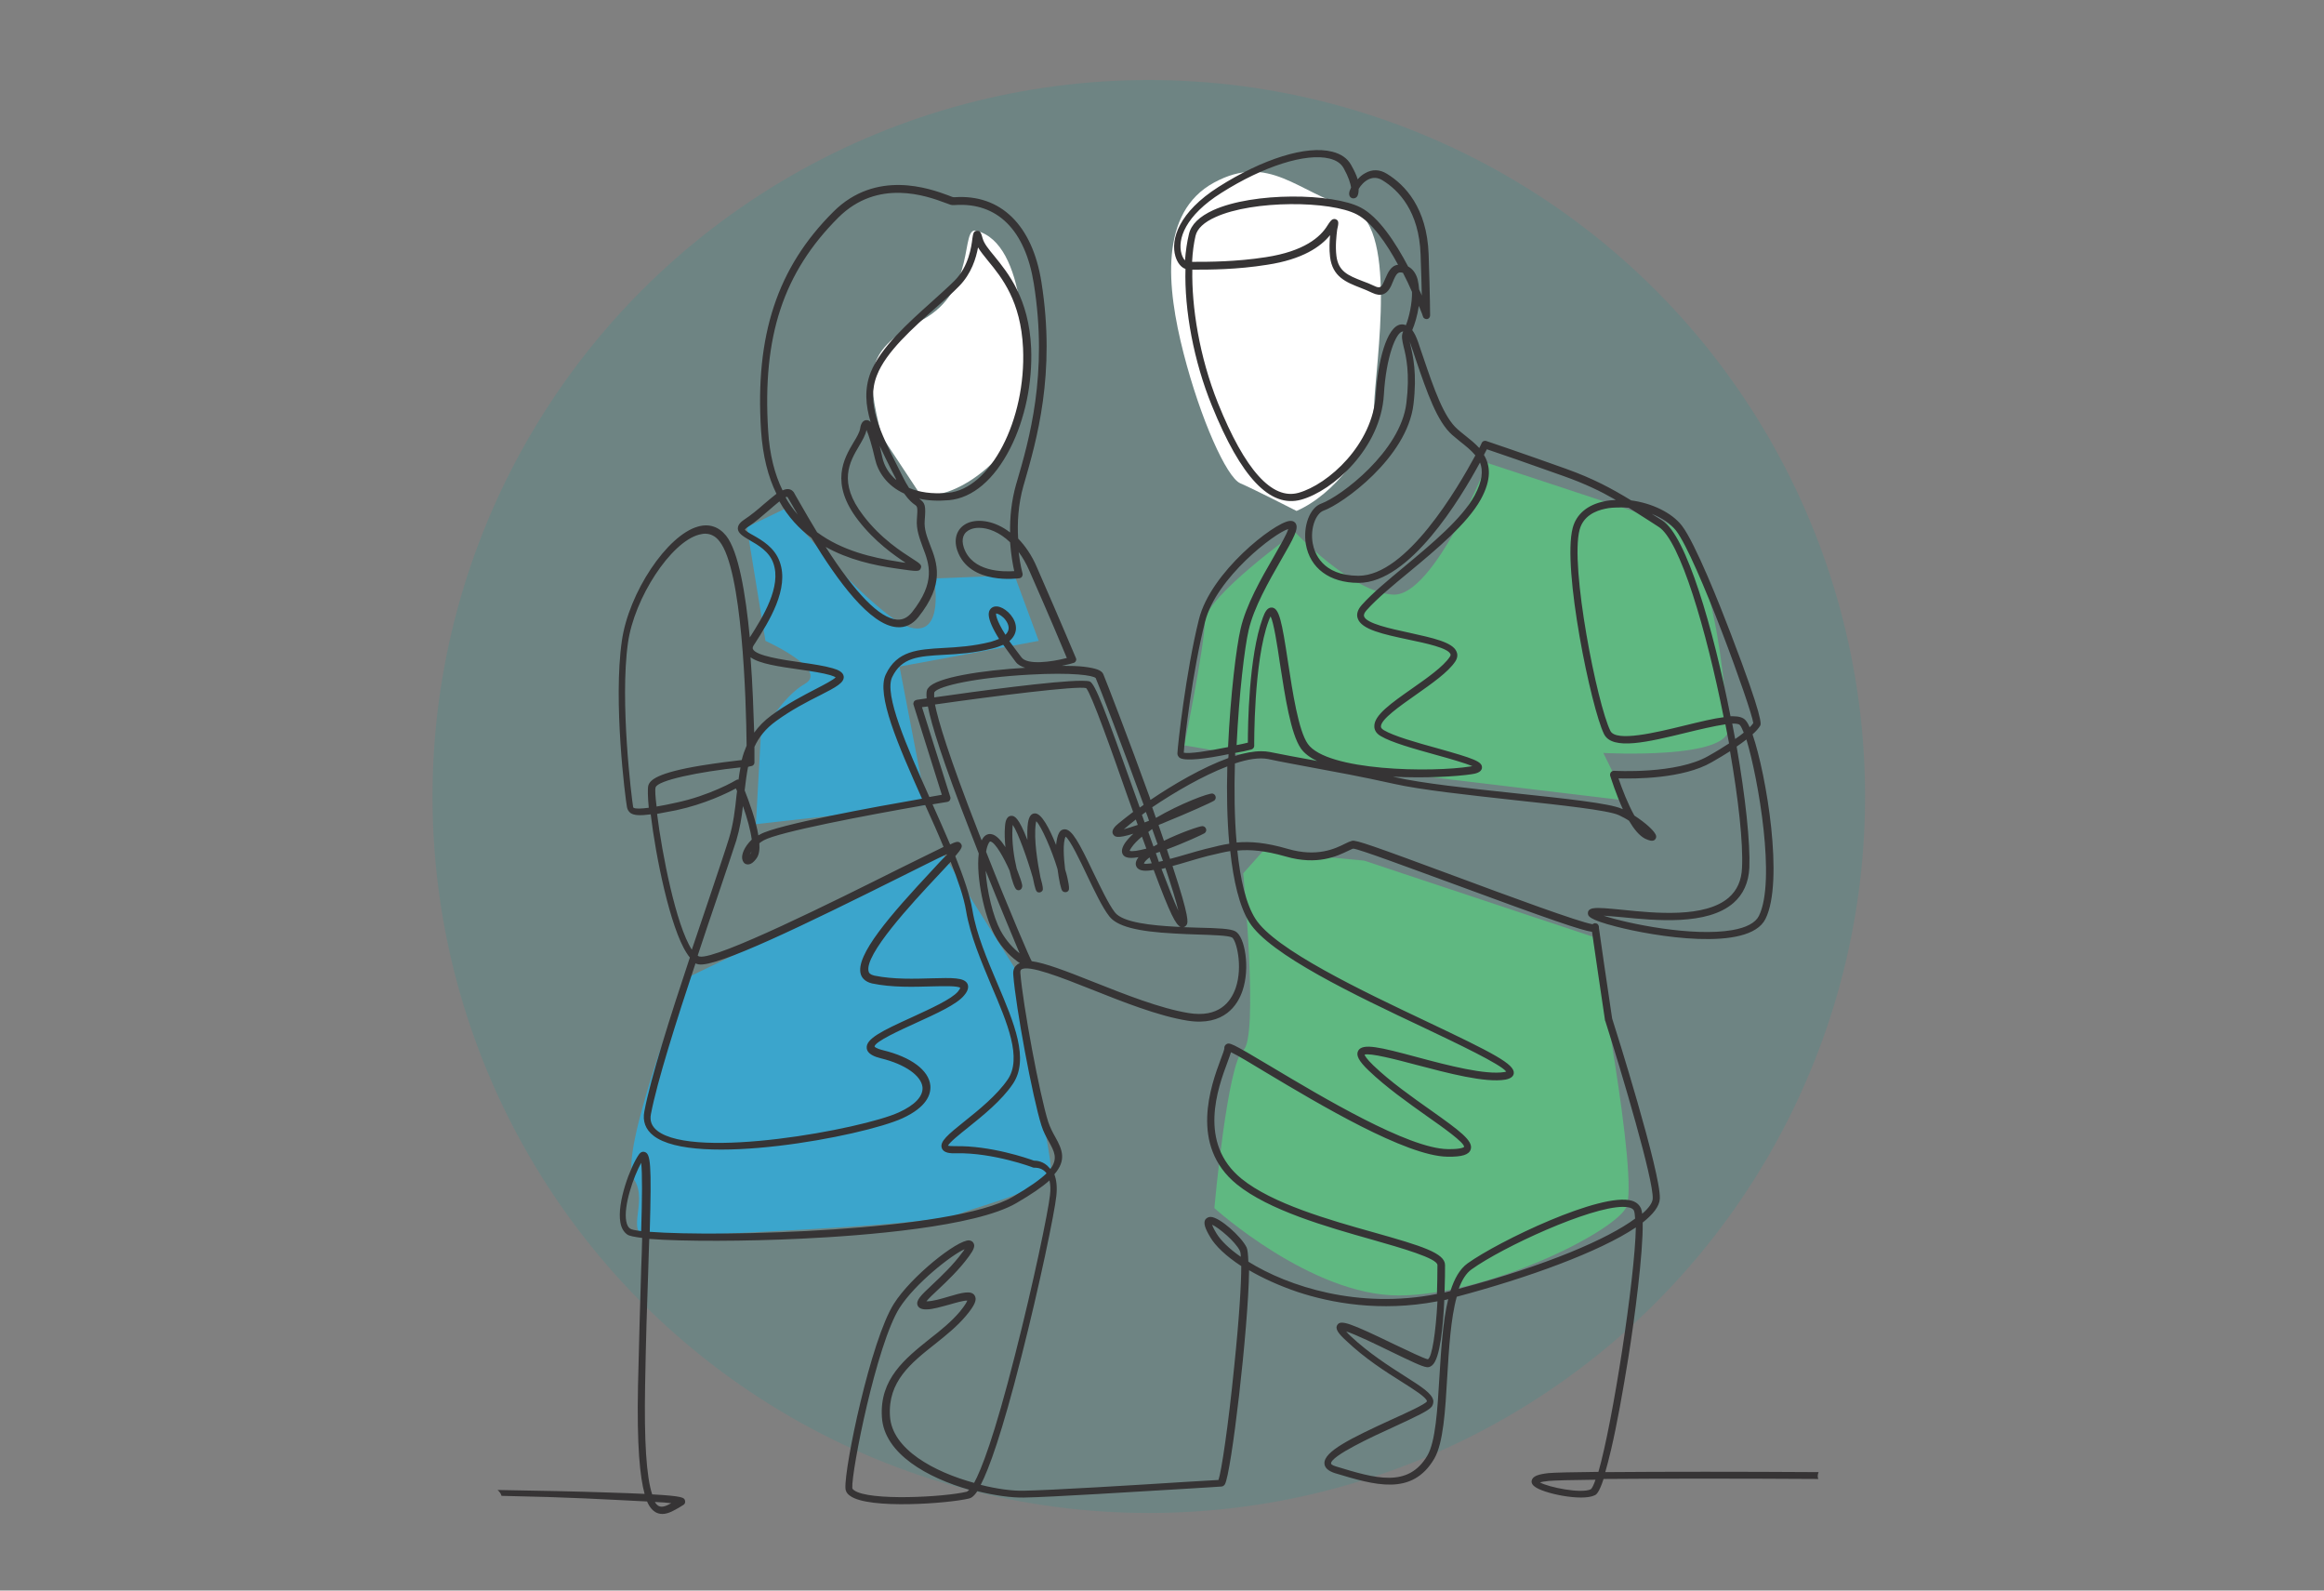
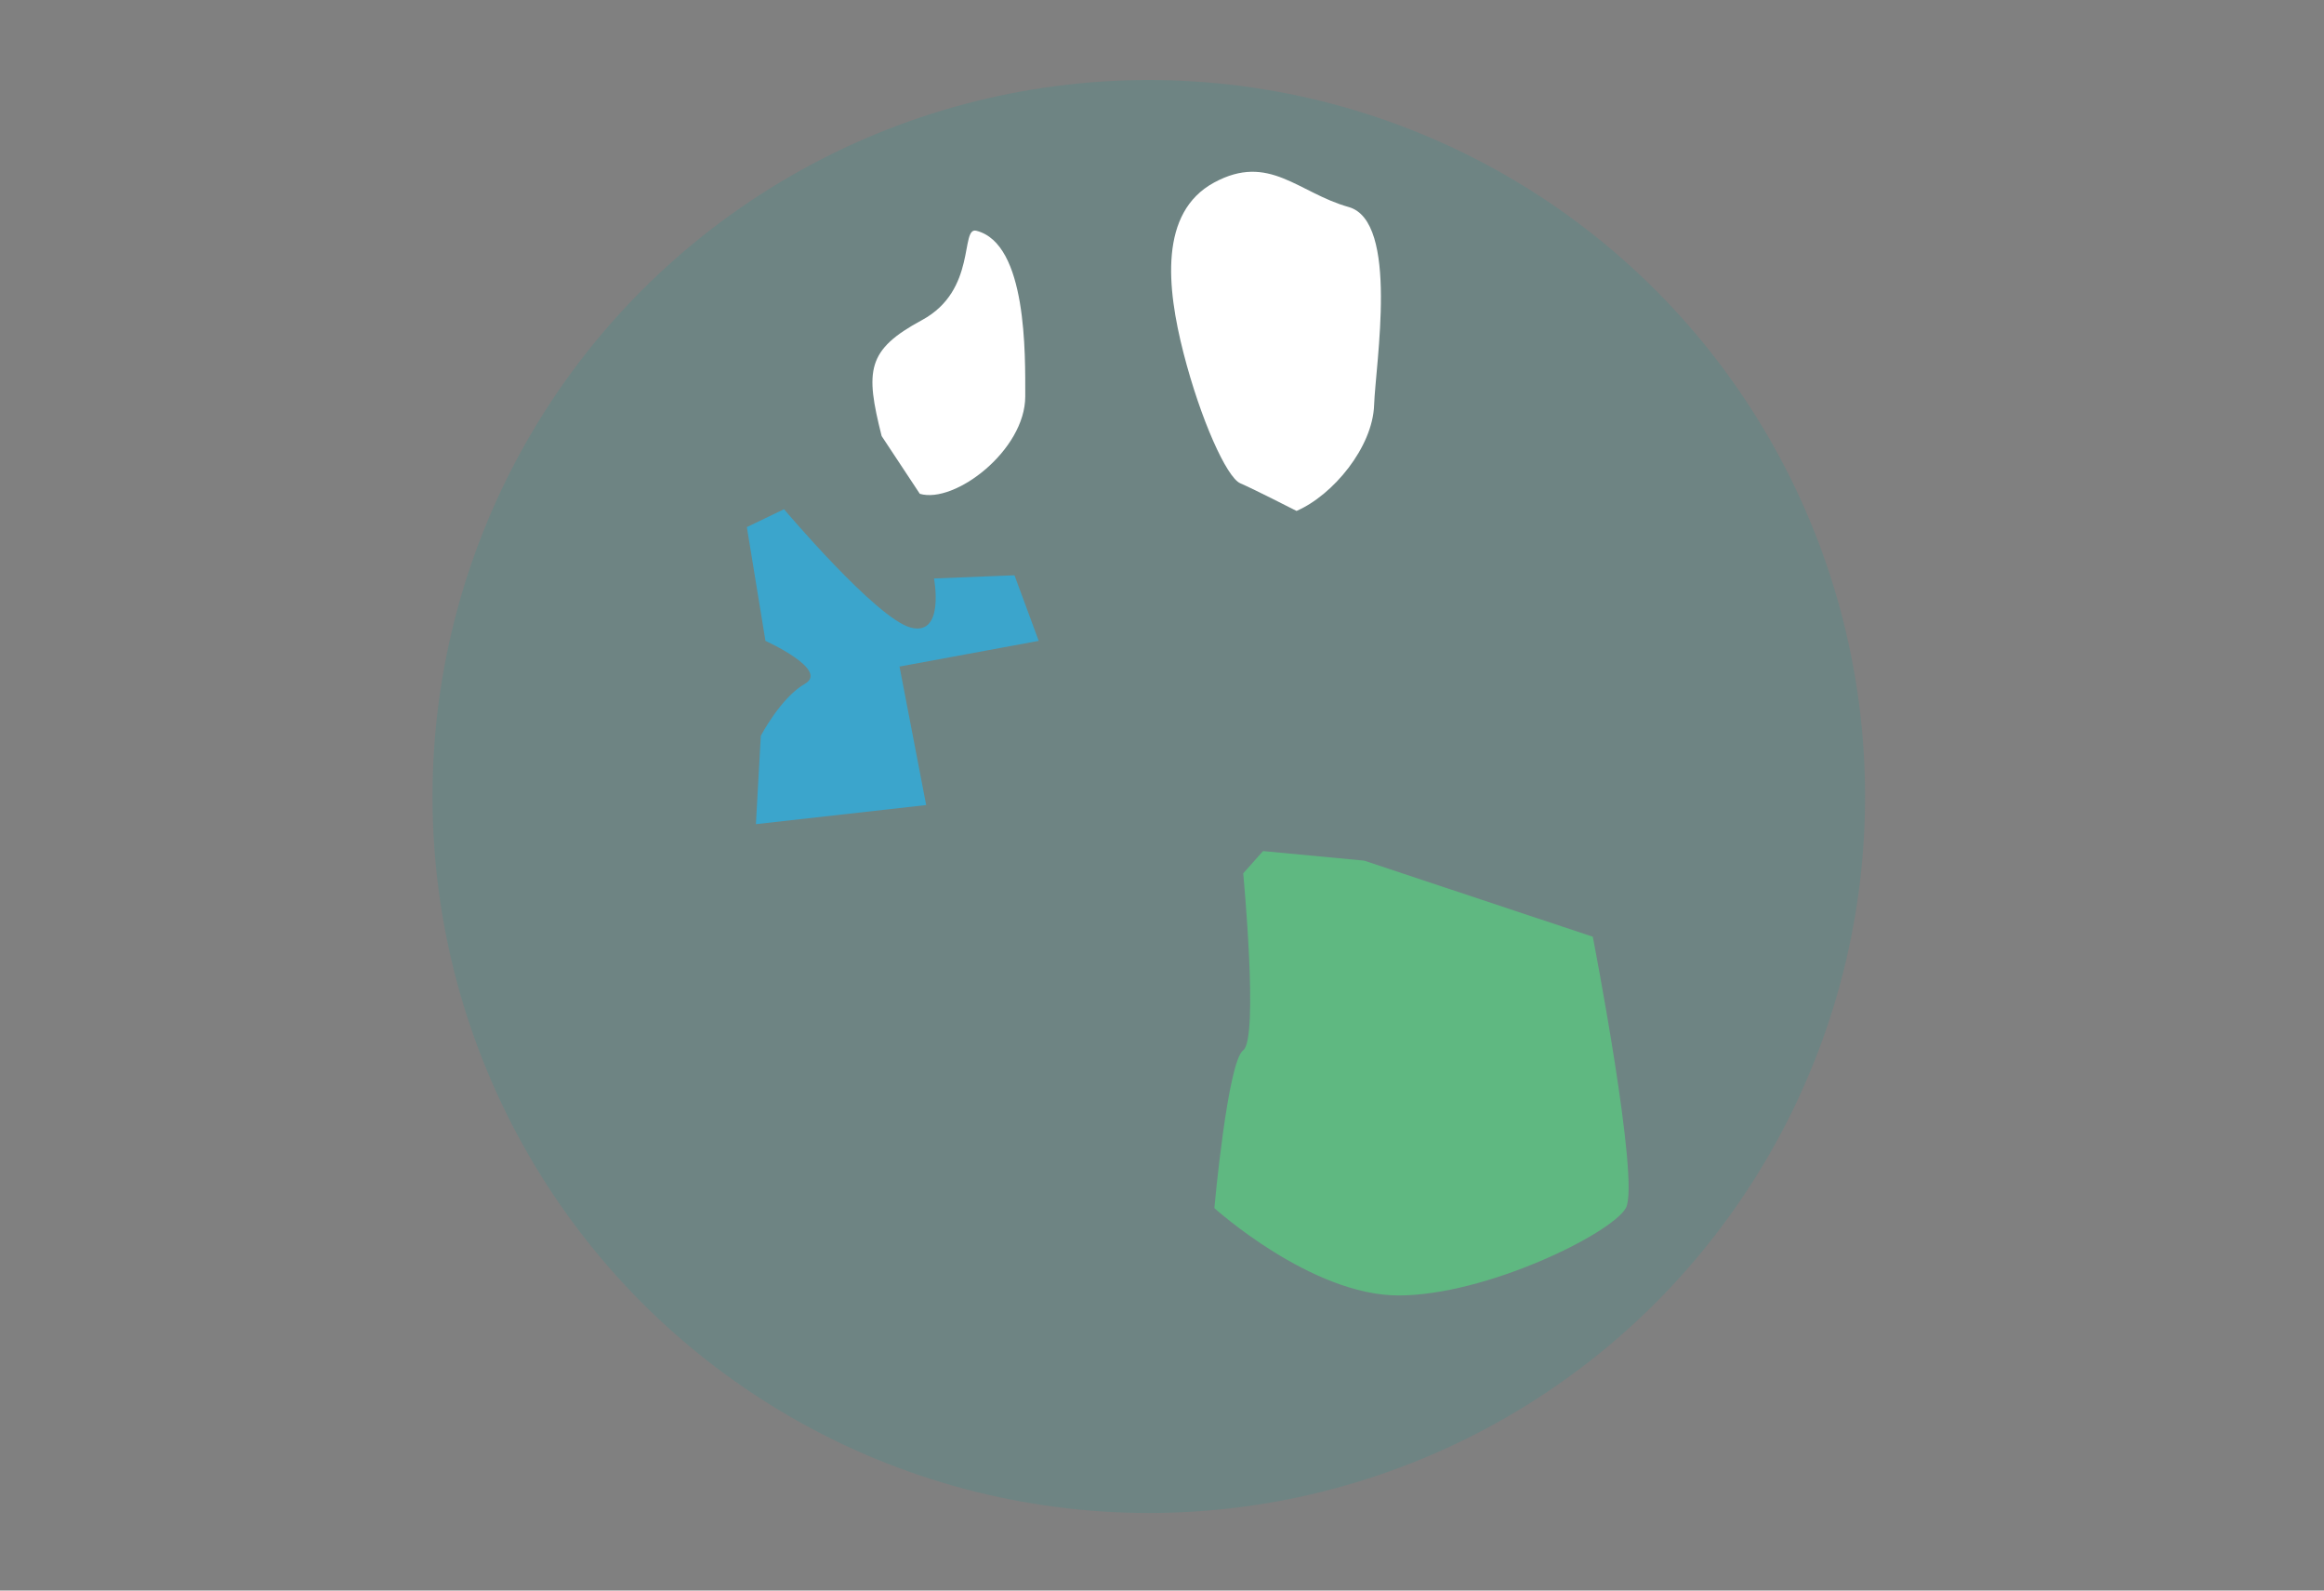
<svg xmlns="http://www.w3.org/2000/svg" version="1.1" x="0px" y="0px" viewBox="0 0 950 650" style="enable-background:new 0 0 950 650;" xml:space="preserve">
  <rect x="0" y="0" width="950" height="650" fill="#808080" stroke="none" />
  <style type="text/css">
	.st0{opacity:0.14;fill:url(#SVGID_1_);}
	.st1{fill:#3BA5CC;}
	.st2{fill:#FFFFFF;}
	.st3{opacity:0.14;fill:#00A19A;}
	.st4{opacity:0.77;fill:#5FB881;}
	.st5{fill:#3D5468;}
	.st6{fill:#1E718A;}
	.st7{fill:#203C86;}
	.st8{fill:#5FB881;}
	.st9{fill:#1B63AE;}
	.st10{opacity:0.17;fill:url(#SVGID_00000026159218493572434780000007387026693527556523_);}
	.st11{opacity:0.39;fill:#2FAC66;}
	.st12{opacity:0.57;fill:#1B63AE;}
	.st13{opacity:0.14;fill:url(#SVGID_00000164495625230050305290000015505668737993208503_);}
	.st14{opacity:0.41;fill:#3BA5CC;}
	.st15{opacity:0.61;fill:#203C86;}
	.st16{opacity:0.14;fill:url(#SVGID_00000008150651400263420810000013382531667039767683_);}
	.st17{opacity:0.14;fill:#36A9E1;}
	.st18{opacity:0.14;fill:url(#SVGID_00000158712595147287401650000003680814900573960088_);}
	.st19{opacity:0.49;fill:#1B63AE;}
	.st20{opacity:0.14;fill:url(#SVGID_00000177449539586919940310000006904462493109661853_);}
	.st21{fill:#020203;}
	.st22{fill:#1E1E1C;}
	.st23{fill:#1B181C;}
	.st24{fill:#363435;}
</style>
  <g id="Ebene_2">
    <g>
      <circle class="st3" cx="469.6" cy="325.5" r="292.8" />
      <path class="st2" d="M530,208.8c15-6.5,31.1-26.1,31.7-43.2s10.3-75.2-10.4-81c-20.7-5.8-32.5-22.2-55-10s-19.4,42.8-12.5,69.7    s17.6,50.8,23.2,53.2S530,208.8,530,208.8z" />
      <path class="st2" d="M376,201.8c14.3,4.2,43.1-17.8,43.1-39.8c0-17.1,0.8-62.5-20-67.7c-6.7-1.7,0.4,24.3-22.2,36.5    c-22.6,12.2-23.3,20.5-16.5,47.4L376,201.8z" />
      <path class="st1" d="M320.5,208.1l-15.2,7.3l7.6,46.5c0,0,26.1,11.8,16.2,17.5c-9.9,5.6-18.1,21.3-18.1,21.3l-2,36.1l69.6-7.8    l-10.9-56.6l56.9-10.5l-9.9-26.8l-32.9,1.3c0,0,4.5,23.6-9.4,20.1C358.4,253,320.5,208.1,320.5,208.1z" />
-       <path class="st1" d="M280.4,399.8c0,0-28,72.4-21.3,82.1c6.7,9.7-5.8,24.4,8.7,23.6c14.6-0.8,111.8-4.5,123.7-9.2    c11.9-4.7,38.9-10.3,38-20.1c-0.9-9.9-15-81.1-15-81.1l-29-46.1L280.4,399.8z" />
-       <path class="st8" d="M608,189.2c0,0-21.7,54.5-38.4,53.8s-40.1-25.4-40.1-25.4s-36.9,26.4-37,36.4s-8.4,50.6-8.4,50.6l18.3,3.1    l162.6,19.5l-9.6-19.5c0,0,52.8,2.9,51.1-10.5s-4.6-76.8-27.8-84.6S608,189.2,608,189.2z" />
      <path class="st8" d="M508.2,356.9c0,0,6.4,67.6,0,72.3c-6.4,4.7-11.8,64.5-11.8,64.5s39.5,35.7,75.3,35.7s86.9-25.2,92.9-35.7    s-13.5-110.9-13.5-110.9l-93.5-31.1l-41.3-3.9L508.2,356.9z" />
    </g>
  </g>
  <g id="Ebene_1">
    <g>
-       <path class="st24" d="M743.4,601.6c-32.2-0.2-62.3-0.2-87.2,0c0.7-2.4,1.5-5.5,2.4-9.3c2.3-9.8,4.7-23.1,7-37.3    c2.6-16.2,6.1-42.9,5.9-55.4c4.3-3.4,6.9-6.7,7-9.8c0.5-10.2-18.2-69.7-19.5-73.6c-2-13.6-5-33.7-5.4-37c0-0.1,0-0.3,0-0.5    c-0.3-1.6-1.6-1.4-1.8-1.4c-0.4,0.1-0.6,0.2-0.8,0.4c-5.6-0.9-34.6-11.6-56.1-19.6c-34-12.6-40.6-14.9-42.2-14.5    c-0.8,0.2-1.7,0.6-2.9,1.2c-4,2-11.4,5.6-23.4,2.1c-8.9-2.6-15.3-3.1-20.9-2.6c-0.9-10.1-1-21.4-0.7-32.3    c5.3-1.8,10.1-2.5,13.6-1.8c6,1.3,11.9,2.3,18.1,3.5c9.2,1.7,19.7,3.6,33.2,6.6c11,2.5,30.6,4.6,49.6,6.7c18.7,2,38,4.1,42.4,6.1    c1.4,0.7,2.9,1.4,4.2,2.3c2,3.4,4.2,6.1,6.5,7.3c1.7,0.8,3,1.2,3.9,0.6c0.5-0.4,0.8-1,0.7-1.6c-0.2-1.8-4.4-5.5-8.9-8.4    c-2.7-4.8-5.1-11.1-6.5-15.2c6.6,0.2,26.4,0.2,38.1-6.6c2.8-1.6,5.3-3.1,7.5-4.5c3.4,19.5,5.4,37.3,4.9,47.6    c-0.2,5.2-2,9.2-5.4,12.2c-9.7,8.4-30,6.4-43.5,5c-5.4-0.5-9.7-1-12-0.6c-1.8,0.3-2.1,1.3-2.1,1.9c0,1.1-0.1,2.6,11.7,5.6    c14.6,3.8,54.1,10.6,60.9-3.2c7.6-15.2,0.4-58.8-5.3-75.4c1.5-1.3,2.5-2.5,3.1-3.5c0.4-0.6,1.5-2.5-12.1-37.9    c-4.1-10.8-14.4-36.8-19.9-43.9c-4.1-5.3-12.3-9.2-20.7-10.3c-8.4-5.1-15.5-8.9-26.6-12.9c-15.9-5.7-32.6-11.4-32.7-11.4    c-0.7-0.2-1.5,0.1-1.8,0.8c0,0.1-0.4,0.8-1,2.1c-1.8-2-4-3.7-6-5.3c-1-0.8-2-1.6-2.9-2.4c-5.6-4.9-9.6-16.4-14.1-29.7    c-0.7-1.9-1.3-3.9-2-5.9c-0.7-2-1.5-3.7-2.4-4.9c1-2.3,2.1-5.9,2.7-9.9c1.1,2.6,1.7,4.3,1.7,4.4c0.2,0.7,1,1.1,1.7,1    c0.7-0.1,1.2-0.8,1.2-1.5c0-0.1,0-6.8-0.6-25c-0.7-19-9.7-28.4-17.1-32.9c-2.9-1.8-6-1.9-8.9-0.2c-1.1,0.6-2.2,1.5-3,2.5    c-0.5-1.7-1.4-3.6-2.7-5.9c-1.5-2.7-4.1-4.5-7.7-5.4c-10.5-2.7-28.4,2.9-46.5,14.4c-16.2,10.3-19.7,21.4-17.6,28.4    c0.8,2.6,2.3,4.5,4.1,5.1c-0.5,16.8,3.4,37.8,10.8,55.9c11.9,29.4,23.8,41.9,36.5,38.4c13-3.6,32.5-21,33.8-42.9    c0.9-15.5,5-25.5,7.6-25.8c0.1,0,0.2,0,0.3,0c-0.9,1.7-0.4,3.7,0.2,6.3c1,4,2.6,10.8,1.1,22.9c-2.3,19.7-26.8,38.2-34.8,41.1    c-4.7,1.7-7.5,9.2-6.3,16.6c1.7,9.8,9.7,15.8,21.5,15.8c0,0,0.1,0,0.1,0c20.8,0,41.5-34.2,49.6-49.2c1.3,3.3,1,7.5-2.2,13.5    c-5.2,9.5-17.5,19.7-28.4,28.8c-6.9,5.7-13.4,11.1-17.7,15.9c-1.7,1.9-2.3,3.8-1.7,5.5c1.5,4.6,10.5,6.5,20.8,8.7    c7.2,1.5,16.1,3.4,17.1,5.9c0.1,0.1,0.2,0.5-0.3,1.2c-2.6,3.9-9.1,8.5-15.4,12.9c-8.4,5.9-15.6,10.9-15.4,15.5    c0,1.1,0.5,2.7,2.6,3.9c4.3,2.6,13.6,5.2,22.6,7.7c5.5,1.5,12,3.4,14.9,4.6c-0.2,0-0.4,0.1-0.6,0.1c-16,2.6-58.9,1.9-66.7-9.2    c-3.8-5.4-6.2-21-8.1-33.5c-2.5-16.6-3.6-21.9-6.5-22.2c-2-0.2-3,2-3.8,4.2c-5.8,15.7-6.1,44.7-6.1,51c-1.5,0.4-3.1,0.7-4.6,1    c1-21.1,3.3-40,4.9-46.9c2.1-9.3,8.3-20.1,13.3-28.8c5.2-9,7.2-12.7,6-14.8c-0.2-0.4-0.9-1.3-2.6-1.1c-6.4,0.8-32.2,20.9-37,40.2    c-5.3,21.2-8.7,51.7-8.8,54.8c0,0.7,0.3,1.2,0.8,1.7c2.1,1.7,11.4,0.4,20.1-1.4c0,0.5,0,1.1-0.1,1.6    c-10.5,3.8-22.5,10.8-31.8,17.1c-0.1-0.2-0.2-0.4-0.2-0.7c-8.7-24.1-18-48.1-19.1-50.7c-0.7-1.6-3-2.4-7.7-3    c-2.4-0.3-5.6-0.4-9.2-0.4c2.4-0.5,4.3-1,4.8-1.2c0.4-0.1,0.7-0.4,0.9-0.8s0.2-0.8,0-1.2c-0.1-0.1-5.5-13.2-16-37.2    c-2.1-4.9-4.8-8.7-7.6-11.6c-0.4-6.3,0-14,2.2-21.7l0.1-0.3c5.2-18,13.2-45.3,7.2-82.9c-3.7-23.2-16.6-35.9-35.5-34.6    c-0.2,0-0.4,0-0.4,0c-0.3,0-1.3-0.4-2.3-0.8c-7.3-2.7-29.3-10.7-46.8,6.7c-23,22.9-32.1,50.5-29.6,89.5    c0.7,10.4,2.9,18.9,6.3,25.8c-1.4,1.1-3.1,2.5-5.1,4.2c-2.6,2.3-5.4,4.6-8,6.3c-1.2,0.8-2.7,2-2.7,3.7c0.1,2,2.2,3.2,4.9,4.8    c3.3,1.9,7.9,4.5,9.6,9.3c3.5,9.6-4.3,22.1-9.6,30.4c-1.7-17.9-4.6-35.2-9.7-41.6c-3-3.7-7-5-11.5-3.7    c-12.6,3.5-28.3,27-31.1,46.7c-3.6,24.8,1.4,64.3,2.1,68c0.2,1,0.7,1.8,1.5,2.4c1.4,0.9,3.6,1.1,8.2,0.5c2,17,7.9,46.2,14.7,56.7    c0.4,0.7,0.9,1.3,1.3,1.8c-7.9,23.7-16.1,49.5-18.6,62.9c-0.8,4,0.5,7.4,3.7,9.9c16.8,13.2,85.6,0.3,101.8-7.1    c10-4.6,11.7-9.8,11.4-13.4c-0.6-6.2-7.8-11.6-19.3-14.4c-3.2-0.8-3.5-1.5-3.5-1.5c0-2,10.9-6.9,16.8-9.6    c8.3-3.8,16.8-7.6,19.8-11.3c0.6-0.7,2.3-2.8,1.4-4.7c-1.3-2.7-6.3-2.5-14.5-2.3c-7,0.2-15.8,0.5-23.6-1.1    c-1.7-0.4-2.2-1.1-2.3-1.6c-2.1-6.7,17.7-28,28.4-39.4c2.1-2.2,3.8-4.1,5.1-5.5c3,7.6,5.4,14.5,6.3,20    c1.7,10.2,6.2,20.6,10.4,30.7c6.5,15.2,12.6,29.6,6.6,38.3c-4.4,6.4-11.8,12.4-17.7,17.1c-6.6,5.3-10.2,8.2-9.2,10.9    c0.7,2,3.4,2.2,6,2.1c14.9-0.3,31.1,5.7,31.2,5.8c0.2,0.1,0.4,0.1,0.7,0.1c0,0,2.6-0.2,4.4,1.7c0.2,0.2,0.3,0.4,0.5,0.6    c-2.7,2.6-7.1,5.7-13.8,9.6c-24.4,14.2-120.4,16.5-148.4,14.3c0.8-28,0.3-31.8-2-32.6c-0.5-0.2-1.6-0.3-2.5,1.1    c-3.4,4.9-9,19.6-7.5,27.7c0.4,2.3,1.4,3.9,2.8,4.9c0.8,0.6,3,1,6.1,1.4c-0.1,4-0.2,8.2-0.4,12.6c-0.4,13.9-0.9,29.7-1.3,47.8    c-0.5,24.6,0.8,37.4,2.7,44.2c-4.2-0.2-9.4-0.4-16-0.6c-11.5-0.4-26.3-0.7-44.1-1c0,0,0.1,0.1,0.1,0.1c0.8,0.7,1.3,1.5,1.5,2.3    c29.8,0.6,40.9,1.4,59.5,2.3c1.1,2.5,2.3,3.7,3.5,4.4c0.9,0.5,1.8,0.7,2.8,0.7c2.4,0,4.9-1.5,7.1-2.8c0.4-0.3,0.9-0.5,1.3-0.8    c0.9-0.5,1-1.3,0.8-1.9c-0.3-1.1-0.5-1.8-13.4-2.5c-2.4-7.2-3.3-22-2.9-44.3c0.3-18,0.8-33.8,1.3-47.7c0.1-4.6,0.3-8.7,0.4-12.4    c13.6,1.1,39.7,1,62.2-0.1c25.6-1.2,71.1-4.8,87.8-14.5c6.2-3.6,10.6-6.6,13.6-9.3c0.4,1.7,0.5,3.7,0.2,6.1    c-0.7,6.6-6.8,36-14.3,65.3c-8.5,33.5-13.8,46.9-16.7,52.2c-16.1-4.4-33.6-13.6-34.4-27.3c-0.9-14.1,8.5-21.6,18.5-29.5    c4.4-3.5,9-7.2,12.6-11.5c3.6-4.3,4.6-6.6,3.5-8.3c-1.4-2.2-5.3-1.1-10.7,0.5c-3,0.9-6.5,1.9-8.7,1.9c-0.1,0-0.2,0-0.3,0    c0.9-1.1,2.9-3.1,4.8-4.8c3.6-3.4,8.6-8.1,12.6-13.6c2-2.7,2.5-4.2,1.9-5.3c-0.3-0.7-1-1.1-1.8-1.2c-4.9-0.3-23.8,14.8-30.8,25.9    c-9.5,15-20.3,67-19.8,75.4c0,0.8,0.4,2.1,1.9,3.1c7.6,5.6,40.3,3.1,48.6,1.1c0.6-0.2,1.7-0.4,3.4-3c7.3,1.8,14.2,2.7,19,2.6    c11.6-0.2,45.9-2.4,66.4-3.6c7.6-0.5,13.6-0.8,14.3-0.9c0.3,0,1-0.1,1.5-0.9c2.6-4.3,9.6-63.6,9.9-87.5c5.5,3.2,12.2,6.3,19.9,8.9    c13.3,4.4,33.6,8.3,57.1,3.8c-0.7,12.9-2.2,22.7-3.9,23.7c-1.6-0.3-8-3.4-13.7-6.1c-18.2-8.8-21.9-10.1-23.3-8    c-1.1,1.6,0.4,3.6,3.7,6.6c7.6,7.2,15.9,12.5,22.6,16.7c4.9,3.1,10,6.3,10.3,7.9c0,0.1,0,0.1-0.1,0.2c-0.9,1.2-8.3,4.6-14.3,7.3    c-16.8,7.7-27.8,13.1-27.5,18c0.1,1.7,1.5,3,4.2,3.9c16.3,4.9,31.6,9.6,40.7-5.9c3.7-6.4,4.5-19.5,5.3-33.5    c0.7-11.4,1.4-23.7,3.9-32.7c0,0,0.1,0,0.1,0c29-7.7,58.2-18.3,73.1-28.3c-0.4,21-9.4,79.5-15.3,99.9c-11,0.1-18.2,0.3-20.4,0.5    c-4.4,0.5-6.3,1.3-6.8,2.8c-0.2,0.5-0.3,1.6,1,2.6c3.4,2.9,19.4,6.2,24.6,3.7c0.7-0.3,1.8-0.9,3.7-6.7c24.7-0.2,55.1-0.2,87.8,0    C742.9,603.7,743,602.6,743.4,601.6z M484.4,106.4c-0.5-0.5-1-1.3-1.4-2.6c-1.8-6,1.5-15.7,16.3-25c17.2-10.9,34.6-16.4,44.2-14    c2.8,0.7,4.7,2,5.8,4c2,3.6,2.7,6.1,3,7.8c-0.5,1-0.8,1.9-0.8,2.5c0,1.4,0.9,1.8,1.2,1.9c0.7,0.2,1.4,0,1.9-0.5    c0.5-0.5,0.8-1.6,0.8-3.3c0.8-1.4,2.2-3,4-3.9c1.9-0.9,3.7-0.8,5.6,0.3c6.8,4.1,15.1,12.8,15.7,30.4c0.3,7.4,0.4,12.9,0.5,16.8    c-0.3-0.8-0.7-1.7-1.1-2.5c-0.1-1.4-0.3-2.8-0.6-4.1c-0.7-2.5-2-4.3-3.9-5.3c-5.1-9.7-12-20.3-19.4-24.1    c-11.3-5.9-43.8-6.4-60.3,1.1c-5.6,2.6-9,5.8-9.9,9.8C485.2,99,484.7,102.6,484.4,106.4z M546,89.6c-0.2-0.1-0.4-0.1-0.6-0.1    c-1.1,0-1.8,1.2-2.8,2.7c-2.8,4.6-9.4,10.5-25.2,12.9c-12.2,1.9-23.4,1.9-29.4,1.9c-0.2,0-0.4,0-0.7,0c0.2-4,0.7-7.6,1.4-10.6    c0.7-3,3.5-5.6,8.2-7.7c15.4-7,47-6.7,57.7-1.1c6.2,3.2,12.2,11.9,16.9,20.6c-3,0.3-4.2,3.4-5.2,5.6c-0.7,1.6-1.3,3.2-2.2,3.5    c-0.5,0.2-1.2,0.1-2.2-0.4c-1.7-0.8-3.4-1.5-5.1-2.1c-5.6-2.2-9.7-3.8-10.5-10.2c-0.5-4.1,0-8.2,0.3-10.7    C547.2,91.3,547.4,90.1,546,89.6z M574.7,132.9c-0.7-0.3-1.4-0.4-2.1-0.3c-5.8,0.8-9.4,15.4-10.2,28.6    c-1.2,20.5-19.5,36.8-31.6,40.2c-10.8,3-21.9-9.3-32.9-36.6c-7.7-19.2-10.8-39.5-10.5-54.6c0.2,0,0.5,0,0.8,0c6.1,0,17.4,0,29.8-2    c14.5-2.2,21.9-7.4,25.7-12.1c-0.2,2.5-0.4,5.7,0,8.9c1,8.1,6.5,10.3,12.4,12.6c1.6,0.6,3.2,1.3,4.9,2.1c1.7,0.8,3.2,1,4.5,0.5    c2.1-0.8,3.1-3.1,3.9-5.1c1.4-3.4,2.1-4.2,4.1-3.6c1.4,2.7,2.7,5.4,3.7,7.8C577.3,123.9,576,129.7,574.7,132.9z M555.3,235.3    c0,0-0.1,0-0.1,0c-14.8-0.1-17.9-9.4-18.6-13.3c-1.1-6.3,1.4-12.2,4.4-13.3c7.7-2.7,34.2-21.6,36.8-43.5c1.5-12.7-0.2-19.7-1.2-24    c-0.1-0.6-0.3-1.2-0.4-1.6c0.2,0.4,0.3,0.8,0.5,1.3c0.7,2,1.4,4,2,5.9c4.7,13.8,8.8,25.6,15,31c1,0.8,2,1.7,3,2.5    c2.4,1.9,4.7,3.7,6.4,5.8C595.9,199.4,575,235.3,555.3,235.3z M262.1,503.1c-2.4-0.3-3.9-0.6-4.5-1c-0.8-0.5-1.3-1.5-1.6-3    c-1.2-6.3,3-18.3,6.1-23.9C262.6,479.4,262.5,489.7,262.1,503.1z M274.4,614.3c-2,1.1-3.8,1.9-5.2,1.1c-0.5-0.3-1.1-0.8-1.5-1.6    C270.5,613.9,272.8,614.1,274.4,614.3z M395.2,609.6c-9,2.2-40,3.9-46.1-0.6c-0.4-0.3-0.7-0.6-0.7-0.9    c-0.4-6.8,9.9-58.7,19.3-73.6c6.4-10,21.3-21.7,26.6-24c-0.2,0.4-0.5,0.8-0.9,1.3c-3.8,5.2-8.5,9.6-12.3,13.2    c-4.7,4.4-6.8,6.4-6,8.5c0.7,1.6,2.8,1.6,3.6,1.6c2.6,0,6.1-1.1,9.5-2c2.4-0.7,5.9-1.7,7.2-1.6c-0.2,0.6-0.9,1.9-3.1,4.6    c-3.4,4-7.8,7.6-12.2,11c-10.1,8.1-20.6,16.4-19.6,32c0.9,15.1,18.9,24.9,35.7,29.7C395.6,609.4,395.3,609.6,395.2,609.6z     M708.1,295.7c1.6,0,2.8,0.1,3.2,0.7c0.4,0.5,0.9,1.5,1.5,3c-1,0.8-2.1,1.7-3.5,2.6C708.9,299.9,708.5,297.8,708.1,295.7z     M719,374.3c-1.4,2.8-5.1,4.8-10.9,5.8c-16.1,2.8-42.6-2.6-52.6-5.9c2,0.1,4.6,0.4,7.3,0.6c14,1.4,35.1,3.5,45.8-5.8    c4-3.5,6.2-8.3,6.5-14.4c0.4-10.2-1.6-28.9-5.2-49.5c1.5-1,2.8-2,4-2.9C718.8,318.4,726,360.2,719,374.3z M685.1,216.8    c8.5,11,31,73.1,31.6,78.7c-0.3,0.4-0.7,1-1.5,1.7c-0.5-1.3-1.1-2.2-1.6-2.8c-1-1.2-2.8-1.7-5.3-1.7c-0.3,0-0.6,0-0.9,0    c-7.1-36.1-18.1-73.9-27.9-80c-1.5-0.9-2.9-1.8-4.3-2.7C679.4,211.7,682.9,214,685.1,216.8z M665.8,207.5c2.4,1.5,4.9,3.1,7.7,4.9    c1.4,0.9,2.9,1.9,4.5,2.9c8.8,5.5,19.5,42.2,26.6,77.8c-4.1,0.5-9.4,1.8-16,3.4c-11.8,2.9-28,6.8-30.3,2.2    c-5.4-10.8-16.6-67.2-12.6-82.2c1.5-5.7,6.6-7.8,10.5-8.6c1.7-0.4,3.6-0.5,5.5-0.5C663,207.3,664.4,207.4,665.8,207.5z     M601.5,316.4c1.5-0.2,4.2-0.7,4.3-2.7c0.1-2.5-3.3-3.7-18.2-7.9c-8.4-2.3-17.9-5-21.9-7.4c-1.2-0.7-1.2-1.3-1.2-1.5    c-0.1-2.9,7.8-8.4,14.2-12.9c6.5-4.6,13.3-9.3,16.2-13.7c1.1-1.7,0.9-3.1,0.5-4c-1.6-3.9-9.8-5.6-19.2-7.7    c-7.9-1.7-17.6-3.8-18.6-6.7c-0.2-0.7,0.1-1.5,1.1-2.6c4.2-4.7,10.6-10,17.4-15.6c11.1-9.2,23.7-19.7,29.2-29.6    c4.5-8.2,3.9-13.9,1.3-18.2c0.5-0.9,0.9-1.7,1.2-2.3c4.2,1.4,18.1,6.2,31.5,11c8.7,3.1,14.9,6.1,21.2,9.7    c-1.6,0.1-3.2,0.2-4.8,0.6c-6.8,1.4-11.3,5.2-12.8,10.8c-4.4,16.5,7.6,73.9,12.8,84.3c3.4,6.8,18.1,3.2,33.7-0.6    c4.9-1.2,11.2-2.7,15.9-3.4c0.5,2.6,1,5.2,1.5,7.8c-2.3,1.5-5,3.2-8.4,5.1c-13.1,7.6-38.3,6.1-38.6,6.1c-0.5,0-1,0.2-1.3,0.6    c-0.3,0.4-0.4,0.9-0.3,1.4c0.4,1.2,2.4,7.6,5.2,13.7c-0.2-0.1-0.3-0.2-0.5-0.2c-4.8-2.2-22.6-4.1-43.3-6.3    c-18.9-2-38.5-4.1-49.3-6.6c-0.3-0.1-0.6-0.1-0.9-0.2C582.7,318.1,595.6,317.3,601.5,316.4z M511.5,306.3c0.7-0.2,1.2-0.8,1.2-1.5    c0-0.3-0.3-34.4,5.9-51.1c0.3-0.9,0.6-1.4,0.8-1.8c1.3,2.6,2.7,11.7,3.8,19.2c2.1,13.5,4.4,28.8,8.6,34.8c1.4,2,3.7,3.7,6.6,5.1    c-0.5-0.1-1-0.2-1.4-0.3c-6.2-1.1-12-2.2-18-3.4c-1.1-0.2-2.2-0.3-3.5-0.3c-3.1,0-6.8,0.7-10.6,1.9c0-0.4,0-0.8,0-1.2    C507.3,307.3,509.6,306.8,511.5,306.3z M483.9,307.6c0.3-5.3,3.6-33.5,8.7-53.5c4.5-18,28.6-36.4,34-37.9c-0.5,2-3.4,6.9-5.9,11.3    c-5.1,8.8-11.4,19.8-13.6,29.6c-1.7,7.3-4.1,26.7-5.1,48.2C493.7,307,486.1,308.1,483.9,307.6z M501.7,313.2    c-0.3,10.7-0.1,21.6,0.8,31.6c-2.8,0.4-5.5,1.1-8.3,1.8l-1.3,0.3c-2.3,0.6-5.2,1.4-8.2,2.3c-1.8,0.5-4,1.2-6.4,1.8    c-0.4-1.2-0.9-2.5-1.3-3.9c7.6-2.8,14.8-6.2,15.4-6.6c0.7-0.5,0.8-1.3,0.6-1.8c-0.2-0.6-0.8-1.1-1.5-1.1h0c-1.1,0-8.8,2.6-15.7,6    c-0.7-2-1.4-4.1-2.2-6.4c0.1-0.1,0.2-0.1,0.3-0.2c0.9-0.3,1.8-0.7,2.7-1.1c8.4-3.4,18.5-7.9,19.7-8.7c0.8-0.6,0.7-1.4,0.6-1.7    c-0.1-0.6-0.6-1-1.2-1.2c-1.5-0.3-13.2,4.1-23.1,9.9c0,0,0,0-0.1,0c-0.5-1.4-1-2.8-1.5-4.3C480.2,323.7,491.7,317,501.7,313.2z     M403.1,348.1c0.2-1.4,0.6-2.7,1.1-3.6c0.2-0.3,0.4-0.7,0.7-0.6c2,0.4,5.5,6.7,7.8,11.9c1,4.2,2.1,7.4,2.9,7.8    c0.5,0.3,1.2,0.3,1.6-0.1c0.8-0.6,0.7-1.6,0.6-2c-0.1-0.8-1-3.4-2.2-6.5c-1.1-4.6-2.1-11.1-1.7-16.9c0-0.4,0.1-0.7,0.1-1    c2.2,3.2,6.1,14.2,8.2,21.6c0.5,2.4,0.8,3.8,1.1,4.6c0,0,0,0,0,0l0,0c0.3,0.9,0.6,1.1,0.7,1.2c0.5,0.3,1.2,0.3,1.7-0.1    c0.8-0.6,0.7-1.2,0.3-3.2c-0.2-0.7-0.4-1.6-0.7-2.7c-1.1-5.6-2.8-15.5-1.9-21.9c0.1-0.5,0.1-0.8,0.2-1c2.1,2.1,6.4,11.9,8.7,19.6    c0.6,4.5,1.4,8.4,2,8.9c0.4,0.5,1.2,0.6,1.8,0.4c1.1-0.5,1-1.5,0.7-3.4c-0.2-1.2-0.6-3.3-1.4-5.8c-0.6-4.9-1-11,0.2-13.4    c1.9,1.4,6,10,8.7,15.7c3.1,6.5,6.3,13.2,9.1,16.8c3.1,4.1,11.2,6.3,26.9,7.1c3.2,0.2,6.3,0.3,9.3,0.4c6.2,0.2,12.5,0.4,14,1.2    c1.7,0.9,4.6,11.7,1.5,20.7c-2,5.7-6.9,12.2-19.2,10.2c-11.6-1.9-26-7.6-38.6-12.6c-11.8-4.7-20.2-7.9-25.6-8.6c0,0,0-0.1,0-0.1    C421.4,392.6,412.4,371.7,403.1,348.1z M416.8,389.6c-2.4-1.9-5.4-4.9-7.8-9.3c-3.1-5.8-5.6-16.2-6.1-24.5    C408.7,370.3,414.1,383.1,416.8,389.6z M480.4,378.7c-9.1-0.5-21.5-1.6-24.7-5.9c-2.6-3.4-5.7-10-8.8-16.3    c-5.9-12.4-8.7-17.5-11.6-17.6c0,0-0.1,0-0.1,0c-0.6,0-1.6,0.2-2.3,1.5c-0.6,1.1-1,2.8-1.2,4.9c-2.7-6.7-5.9-12.9-8.6-12.9h0    c-1.6,0-2.5,1.3-2.9,3.9c-0.3,2.1-0.3,4.5-0.2,7c-3.6-9.3-5.3-10-6.7-9.9c-2.2,0.2-2.4,3.2-2.5,4.5c-0.2,2.6-0.1,5.5,0.2,8.3    c-1.8-2.8-3.8-5-5.7-5.3c-0.9-0.2-2.6-0.1-3.8,2.1c-0.1,0.2-0.2,0.3-0.2,0.5c-0.4-1.1-0.9-2.2-1.3-3.3    c-12.3-31.5-16.5-45.8-17.8-52.3c24.5-3.5,58.1-7.7,61.8-6.7c2.2,2.5,10.4,25.6,16.9,44.2c0.8,2.2,1.6,4.4,2.3,6.4    c-2.4,1.8-4.5,3.5-6.1,4.8c-1.1,0.9-3.3,2.9-1.9,4.6c0.6,0.7,1.3,1.6,8.1-0.5c-1.4,1.3-2.6,2.6-3.5,3.9c-1.8,2.8-1.2,4.3-0.4,5.1    c1,1,3.2,1.1,6,0.6c-0.4,0.5-0.7,1-0.9,1.5c-0.6,1.6,0.1,2.6,0.5,3c1.1,1.1,3.2,1.3,6.6,0.7c6.8,18.2,9.1,22.6,11,23.2    C482.1,378.8,481.2,378.8,480.4,378.7z M461.8,347.7c0-0.2,0.2-0.6,0.7-1.3c1-1.5,2.5-3,4.3-4.5c0.6,1.7,1.2,3.3,1.8,4.9    C465.4,347.6,462.8,348.1,461.8,347.7z M469.9,350.4c0.3,0.8,0.6,1.6,0.9,2.4c-1.5,0.2-2.6,0.3-3.2,0.1c0,0,0,0,0,0    C467.8,352.2,468.7,351.3,469.9,350.4z M459.4,338.9c1.4-1.2,3.1-2.6,4.9-4c0.3,0.8,0.5,1.5,0.8,2.2    C462.8,337.9,460.8,338.5,459.4,338.9z M472.5,348.7c0,0,0.1-0.1,0.1-0.1c0.5-0.2,1-0.3,1.5-0.5c0.4,1.2,0.8,2.5,1.3,3.7    c-0.6,0.1-1.1,0.3-1.7,0.4C473.4,351.1,472.9,349.9,472.5,348.7z M474.8,355.1c0.5-0.1,1-0.2,1.6-0.4c2.4,7.3,4.4,13.5,5.3,17.5    C479.9,368.4,477.5,362.2,474.8,355.1z M471,338.8c0.7,2.1,1.5,4.1,2.2,6.2c-0.5,0.3-0.9,0.5-1.4,0.8c-0.1,0-0.2,0.1-0.3,0.1    c-0.7-2-1.4-3.9-2.1-5.9C469.9,339.6,470.4,339.2,471,338.8z M469.7,335.4c-0.6,0.2-1.2,0.5-1.8,0.7c-0.4-1-0.7-2.1-1.1-3.1    c0.5-0.4,1.1-0.8,1.6-1.2C468.9,333,469.3,334.2,469.7,335.4z M447.9,277.1c1.7,3.9,11,28.2,19.6,51.8c-0.5,0.4-1.1,0.8-1.6,1.1    c-0.7-1.9-1.3-3.8-2-5.6c-12.3-34.6-16.2-44.9-18.4-45.9c-0.5-0.2-1.7-0.3-3.4-0.3c-10.9,0-42.9,4.3-60.2,6.8    c-0.1-1.4,0-2,0.1-2.2c1.9-2.5,16.9-5.9,38.8-7.1C438.5,274.7,446.8,276,447.9,277.1z M378.8,285.4c-1.6,0.2-2.9,0.4-4.1,0.6    c-0.4,0.1-0.8,0.3-1.1,0.7c-0.2,0.4-0.3,0.8-0.2,1.2l11.6,36.9c-1.2,0.2-3,0.5-5.1,0.9c-9.3-20.8-18.6-41.9-15.2-49    c3.9-8.1,10.7-8.5,21.1-9.1c5.8-0.3,12.4-0.7,19.9-2.6c1.7-0.4,3.2-1,4.4-1.5c1.4,2,3.1,4.3,5.1,7c0.9,1.2,2.3,1.9,3.9,2.4    c-17.3,1-36.5,3.9-39.6,8.2C379.1,281.5,378.5,282.3,378.8,285.4z M303.4,351c0.2,1.1,0.8,2,1.8,2.2c1.3,0.3,2.7-0.5,4.1-2.5    c1-1.4,1.3-3.6,1.1-6.1c0.5-0.4,1.1-0.8,1.8-1.2c6.1-3.4,41.8-10.2,66-14.4c2.6,5.7,5.2,11.5,7.5,17.1c-4.2,2-10.5,5.2-18.3,9    c-26,13-74.4,37.1-81.4,35.8c-0.2,0-0.5-0.1-0.8-0.4c2.7-8.2,5.4-16.2,7.8-23.2c3.6-10.6,6.4-19,8-23.9c1.4-4.7,2.2-9.3,2.7-14    c1.7,4.8,3.1,9.9,3.6,13.7C304.1,346.2,303.1,349.3,303.4,351z M307.2,347.9c-0.1,0.5-0.3,0.8-0.5,1.1c-0.1,0.1-0.1,0.2-0.2,0.3    C306.7,348.9,306.9,348.4,307.2,347.9z M407.2,250.7C407.2,250.7,407.2,250.7,407.2,250.7c0.4,0,1.6,0.4,3,1.7    c1.3,1.3,2.5,3.3,2,5.1c-0.2,0.7-0.6,1.3-1.2,1.9C407.1,253.2,407.1,251.1,407.2,250.7z M307,313.1c0.8-0.1,1.4-0.7,1.4-1.5    c0-0.5,0-2.8,0-6.4c1.8-3.9,4.5-7.4,8.8-10.5c6.3-4.6,12.7-7.9,17.9-10.5c6.7-3.4,10-5.2,9.8-7.7c-0.2-1.9-2.4-2.8-4.5-3.4    c-3.4-1-8.1-1.7-13-2.4c-7.7-1.1-18.3-2.7-19.6-5.4c-0.1-0.2-0.3-0.6,0.3-1.6l0.6-0.9c5.6-8.8,14.1-22.2,10-33.3    c-2.1-5.8-7.2-8.7-10.9-10.8c-1.3-0.7-3-1.7-3.3-2.3c0.1-0.1,0.4-0.5,1.3-1.1c2.8-1.8,5.7-4.4,8.3-6.6c1.4-1.2,3-2.6,4.5-3.8    c3.5,6.3,8.1,11.2,13.1,14.9c10.8,17.8,24,35.7,34.9,36.5c3.4,0.3,6.4-1.1,8.8-4.1c10.9-13.7,7.7-22.1,4.8-29.5    c-1.3-3.4-2.5-6.5-2.2-10c0.5-6,0.2-7.1-2-8.7c-0.1-0.1-0.2-0.1-0.2-0.2c3.5,0.8,7.6,1,12.2,0.6c9.6-0.9,18.4-8.4,24.9-21.1    c6.1-11.9,9.2-26.9,8.6-41.1c-0.9-20.2-9.4-30.6-15-37.5c-2.4-2.9-4.2-5.1-4.8-7.2c-0.6-2.1-0.9-3.3-2.4-3.2    c-1.4,0.1-1.5,1.3-1.8,3.1c-0.4,3.4-1.5,11.5-7.3,17.3c-2.6,2.6-5.9,5.5-9.3,8.6c-9.8,8.8-20.9,18.7-25,28.9    c-2.6,6.7-2.1,13.4,0,20.3c-0.7-0.8-1.3-0.8-1.7-0.8c-2,0-2.5,2.6-2.6,3.5c-0.3,1.6-1.4,3.5-2.7,5.6c-3.9,6.6-9.8,16.6,1.9,31.8    c6.8,8.8,14.7,14.3,19.4,17.4c-1-0.1-2-0.3-3.2-0.5c-10.5-1.6-22.9-4.5-33-12c-2.4-3.9-4.8-8.1-7.4-12.6c-1.3-2.2-1.8-3.2-2.1-3.7    c-0.5-0.7-1.2-1.2-2.1-1.3c-0.8-0.1-1.6,0.1-2.5,0.5c-3.2-6.5-5.3-14.5-5.9-24.4c-2.4-38.6,6.2-64.6,28.7-87.1    c16.2-16.1,36.2-8.8,43.7-6c1.8,0.7,2.6,1,3.3,0.9c0.1,0,0.4,0,0.6,0c17.4-1.2,28.8,10.2,32.3,32.1c5.9,37-1.9,63.9-7.1,81.6    l-0.1,0.3c-2,7-2.6,13.8-2.5,19.8c-6.2-4.8-12.8-5.6-17-4c-4.5,1.8-6.3,6.2-4.6,11.3c5,14.5,25.3,11.4,25.5,11.4    c0.4-0.1,0.8-0.3,1-0.7s0.3-0.8,0.2-1.2c0-0.1-1-3.5-1.6-8.8c1.6,2.1,3.1,4.7,4.4,7.7c8.5,19.3,13.6,31.5,15.3,35.6    c-6.5,1.7-16.1,2.9-18.5-0.2c-2-2.6-3.6-4.8-5-6.7c2-1.7,2.6-3.5,2.7-5c0.2-4.2-3.7-8-6.5-8.9c-1.7-0.6-3.2-0.2-4,0.9    c-0.6,0.8-2.1,3,3.6,12.1c-1,0.4-2.1,0.8-3.4,1.2c-7.2,1.8-13.6,2.2-19.3,2.5c-10.6,0.6-19,1.1-23.6,10.8c-4,8.3,5,28.8,14.8,50.8    c-19,3.3-59.2,10.6-66.2,14.6c-0.2,0.1-0.5,0.3-0.7,0.4c-1-6.3-3.8-13.8-5.6-18.4c0.4-3.4,0.8-6.6,1.4-9.6    C306.2,313.2,306.6,313.2,307,313.1z M306.8,268.6c3.7,2.7,11.7,3.8,20,5c4.9,0.7,9.5,1.4,12.6,2.3c1.3,0.4,1.9,0.7,2.2,0.9    c-0.9,1-4.7,3-8,4.7c-5.2,2.7-11.8,6.1-18.2,10.8c-3,2.2-5.3,4.6-7.1,7.1C308,291.3,307.7,280.1,306.8,268.6z M321.1,203.2    c0.3-0.1,0.6-0.2,0.8-0.1c0.2,0.3,1,1.7,2,3.4c0.7,1.2,1.4,2.5,2.2,3.8C324.2,208.1,322.5,205.8,321.1,203.2z M373.1,228.4    c-4.2-2.7-13-8.2-20.2-17.7c-10.5-13.6-5.6-21.9-1.7-28.5c1.4-2.4,2.6-4.4,3-6.5c0.9,2,2.2,6.2,3.5,11.9    c1.2,5.3,4.9,10.9,11.9,14.1c2,2.8,3.4,3.9,4.4,4.6c1,0.7,1.2,0.9,0.8,6c-0.3,4.1,1.1,7.7,2.4,11.3c2.7,7,5.4,14.2-4.4,26.6    c-1.8,2.2-3.8,3.2-6.2,3c-7-0.6-16.8-10.5-29.1-29.7c9.3,5.2,19.6,7.5,28.7,8.8c8.9,1.3,9.6,1.4,10.2-0.1    C377,230.9,375.9,230.2,373.1,228.4z M358.5,153.3c3.7-9.5,14.6-19.2,24.2-27.7c3.5-3.1,6.8-6,9.4-8.7c5-5.1,6.9-11.4,7.7-15.8    c1,1.7,2.5,3.5,4.1,5.5c5.7,6.9,13.4,16.5,14.3,35.7c1.3,29.4-13.4,57.6-30.7,59.1c-6.6,0.6-11.9-0.3-15.9-2    c-0.8-1.2-1.7-2.8-2.7-4.8c-0.7-1.4-1.4-2.8-2.1-4.2C359.9,176.7,353.9,164.8,358.5,153.3z M366.4,196.2c-3.2-2.7-5-6-5.7-9.2    c-0.4-1.8-0.8-3.4-1.1-4.8c1.4,3.1,3,6.3,4.6,9.5c0.7,1.4,1.4,2.8,2.1,4.1C366.2,196,366.3,196.1,366.4,196.2z M414.6,233.4    c-4.5,0.3-17.2,0.4-20.6-9.6c-1.2-3.6-0.2-6.3,2.8-7.5c1-0.4,2.1-0.6,3.4-0.6c3.7,0,8.3,1.7,12.7,5.9    C413.3,227,414.1,231.2,414.6,233.4z M265,321.1c-0.3,1.3-0.2,4.6,0.2,9c-3.1,0.4-5.4,0.5-6.2,0c-0.1-0.1-0.2-0.1-0.2-0.4    c-0.6-3.5-5.5-43-2.1-67c2.6-18.4,17.5-41.1,29-44.2c0.9-0.2,1.7-0.4,2.5-0.4c2.3,0,4.3,1,5.9,3.1c9.3,11.5,10.9,64.3,11.1,83.5    c-0.8,1.9-1.5,3.8-2,5.9c-3.7,0.4-10,1.2-16.3,2.2C268.6,315.8,265.6,318.8,265,321.1z M268,321.8c0.7-2.9,17.7-6.4,34.7-8.2    c-0.3,1.6-0.6,3.3-0.8,5c-0.4-0.1-0.7,0-1,0.2c-0.1,0.1-10.8,6.4-24.9,9.3c-2.6,0.6-5.2,1.1-7.6,1.5    C267.9,325.6,267.7,322.7,268,321.8z M268.6,332.6c2.2-0.4,4.8-0.9,7.9-1.5c11.6-2.5,20.8-7,24.3-8.9c0.2,0.4,0.3,0.7,0.5,1.1    c-0.1,0.5-0.1,1-0.2,1.5c-0.6,5.9-1.3,11.9-3.1,17.8c-1.5,4.9-4.5,13.7-7.9,23.9c-2.2,6.6-4.7,13.9-7.3,21.6    C276.3,378,270.6,348.8,268.6,332.6z M380.9,355.8c-16.7,17.9-31.5,34.7-29,42.4c0.4,1.3,1.6,3,4.6,3.7c8.1,1.7,17.1,1.4,24.3,1.2    c4.8-0.1,10.7-0.3,11.7,0.6c0,0.2-0.2,0.6-0.9,1.5c-2.6,3.1-11.2,7-18.8,10.5c-12.1,5.5-18.9,8.8-18.5,12.6    c0.2,2.5,3.4,3.6,5.8,4.2c9.9,2.4,16.5,7.1,17,11.8c0.3,3.7-3.1,7.3-9.7,10.3c-14.9,6.8-83.4,19.5-98.7,7.5    c-2.3-1.8-3.2-4.1-2.6-6.9c2.5-13.1,10.4-38.1,18.2-61.5c0.4,0.2,0.8,0.3,1.3,0.4c7.4,1.3,43.6-16.3,83.3-36.1    c7.5-3.7,13.9-7,18.1-8.9c0,0.1,0.1,0.2,0.1,0.2C385.2,351.1,383,353.5,380.9,355.8z M422.6,474.3L422.6,474.3    c-2.4-0.9-17.7-6.2-32.2-5.9c-1.7,0-2.6-0.1-2.9-0.2c0.7-1.4,4.8-4.7,8.2-7.4c6.1-4.9,13.7-11,18.3-17.8    c6.9-10.1,0.5-25.1-6.3-41.1c-4.2-9.9-8.6-20.2-10.2-30c-1-6-3.7-13.7-7-22c2.9-3.4,3-4.1,2.3-5.1c-0.2-0.3-0.8-1.1-2.3-0.6    c-0.4,0.1-1.1,0.4-2.1,0.9c-2.3-5.3-4.7-10.9-7.2-16.4c2.2-0.4,4.2-0.7,6.1-1c0.4-0.1,0.8-0.3,1-0.7s0.3-0.8,0.2-1.2l-11.6-36.8    c0.8-0.1,1.6-0.2,2.4-0.3c1.4,7.2,5.8,21.8,17.8,52.4c1,2.6,2,5.1,3,7.7c-1.2,9.8,2.4,25.7,6.4,33.2c3.2,6.1,7.6,9.7,10.4,11.6    c-0.4,0.2-0.8,0.3-1.1,0.6c-0.8,0.6-1.8,1.8-1.6,4.1c1,13.3,7.9,50.2,11.5,61.6c0.8,2.6,2,4.8,3.1,6.7c2.1,3.9,3.8,6.8,0.6,11.1    c-0.1-0.1-0.3-0.3-0.4-0.4C426.7,474.5,423.7,474.3,422.6,474.3z M510.3,515.6c-0.1-2.9-0.3-4.9-0.7-5.8    c-2.1-4.4-11-12.4-14.7-12.5c-0.9,0-1.7,0.4-2.2,1.1c-0.8,1.4-0.2,3.5,2.1,7.3c2,3.4,6.3,7.6,12.6,11.7c0,7.3-0.8,21-2.9,41.2    c-2.4,24.2-5.2,42.6-6.4,46.2c-1.9,0.1-6.8,0.4-13.6,0.8c-20.4,1.3-54.7,3.4-66.2,3.6c-4.4,0.1-10.7-0.7-17.4-2.4    c3.4-6.6,8.6-20.8,16.6-52.3c7.5-29.4,13.6-59,14.3-65.7c0.4-3.6,0.1-6.5-0.8-8.9c5-5.8,3.3-10,0.4-15.2c-1.1-1.9-2.1-3.9-2.9-6.2    c-3.5-11-10.4-48-11.4-60.9c-0.1-1.1,0.3-1.3,0.4-1.4c2.8-2.1,16.5,3.3,28.6,8.1c12.8,5.1,27.4,10.9,39.3,12.8    c15.2,2.4,20.6-6.6,22.5-12.2c3.2-9.3,1-22.2-2.9-24.3c-2-1.1-6.9-1.3-15.3-1.5c-1.9-0.1-3.9-0.1-5.9-0.2c0.5-0.1,1-0.5,1.3-1    c0.5-0.9,1.3-2.5-5.8-24c1.9-0.5,4-1.1,6.3-1.8c3-0.9,5.8-1.7,8.1-2.3l1.3-0.3c2.7-0.6,5.2-1.3,7.9-1.7    c1.3,12.1,3.7,22.6,7.8,29.1c8.3,13.2,43.2,29.8,71.2,43c14.1,6.7,31.5,15,33.8,18c-0.2,0.1-0.4,0.1-0.7,0.2    c-7.7,1.3-23.1-2.7-35.4-6c-15.6-4.2-22.6-5.9-24.4-2.7c-1,1.8,0.2,4.2,4.3,8.1c7.1,6.8,16,13.1,23.9,18.7    c6.4,4.5,15.2,10.7,15.1,12.5c0,0-0.8,1-6.7,0.9c-16.1-0.2-51.4-21.3-72.5-33.9c-16.1-9.6-16.7-9.8-18.1-8.9    c-0.5,0.4-0.8,1-0.7,1.6c0,0.5-0.8,2.7-1.5,4.5c-3.9,10.5-13,35.2,6.6,51.1c13.1,10.6,36.5,17.3,55.3,22.6    c11.9,3.4,26.7,7.6,26.7,10.4c0,4.1-0.1,8.1-0.2,11.8C555.5,535.1,526.7,525.8,510.3,515.6z M507.2,513.6    c-4.8-3.3-8.2-6.7-9.9-9.5c-1.1-1.8-1.6-2.9-1.8-3.6c2.7,1.2,9.5,6.9,11.3,10.6C507,511.5,507.2,512.3,507.2,513.6z M588.4,562.7    c-0.8,13.6-1.6,26.4-4.9,32.1c-7.9,13.5-21.5,9.3-37.3,4.5c-1.7-0.5-2.1-1-2.1-1.2c-0.2-3.1,17.3-11.2,25.7-15    c9.3-4.3,14.2-6.6,15.5-8.3c0.5-0.8,0.7-1.6,0.6-2.5c-0.6-2.9-4.7-5.5-11.6-9.9c-6.6-4.2-14.7-9.4-22.1-16.3    c-0.9-0.8-1.5-1.5-1.9-2c4,1.3,12.7,5.5,18.2,8.2c7.9,3.8,12.8,6.2,14.7,6.4c0.6,0.1,1.4,0,2.3-0.8c3.2-2.8,4.4-15.8,4.9-26.6    c0.5-0.1,1.1-0.2,1.6-0.4C589.8,539.9,589.1,551.4,588.4,562.7z M596.3,526.7c1.3-3.6,3-6.4,5.3-8c12.7-9.1,48.3-25.5,61.8-25.5    c1.1,0,2.1,0.1,2.8,0.3c1.3,0.4,1.6,1,1.7,1.2c0.3,0.7,0.4,1.8,0.5,3.3C657.2,506.3,632.6,517,596.3,526.7z M667.1,490.7    c-12.4-3.7-54.5,16.5-67.2,25.6c-3.2,2.3-5.4,6.3-7,11.3c-0.8,0.2-1.6,0.4-2.4,0.6c0.2-5.1,0.2-9.3,0.2-11.2    c0-4.9-9.4-7.8-28.9-13.3c-18.6-5.2-41.7-11.8-54.3-22c-17.9-14.6-9.7-37-5.7-47.7c0.7-1.8,1.1-3.1,1.4-4    c2.6,1.2,8.4,4.7,14.5,8.4c21.4,12.8,57.1,34.1,74,34.3c6,0.1,8.8-0.8,9.5-3c1.1-3.5-4.5-7.6-16.2-15.9    c-7.8-5.5-16.6-11.7-23.6-18.4c-2.8-2.7-3.5-4-3.6-4.4c2.2-0.8,13,2,20.9,4.1c13.3,3.5,28.4,7.5,36.7,6.1c2-0.4,3.2-1.2,3.4-2.5    c0.5-3.8-8.3-8.3-35.7-21.3c-26.2-12.4-62-29.4-69.9-41.9c-3.9-6.1-6.2-16.2-7.4-27.9c5.3-0.5,11.3,0,19.7,2.4    c13.1,3.8,21.2-0.2,25.6-2.3c0.9-0.4,1.6-0.8,2.1-0.9c2.7,0.3,22.8,7.8,40.6,14.3c40.3,14.9,52.7,19.1,57,19.7c0,0,0,0,0,0    c0.1,1,0.4,2.5,0.6,4.3c0.5,3.5,1.2,8.3,1.9,13c1.4,9.4,2.8,18.9,2.8,18.9c0,0.1,0,0.2,0.1,0.2c6.9,21.7,19.7,64.8,19.4,72.6    c-0.1,1.7-1.5,3.8-4.3,6.2c-0.1-0.9-0.3-1.6-0.5-2.2C670.3,492.8,669.4,491.4,667.1,490.7z M650.3,608.6    c-3.9,1.9-17.3-0.8-20.8-2.8c0.6-0.2,1.7-0.4,3.6-0.6c2.1-0.2,8.8-0.4,19.1-0.5C651.5,606.8,650.8,608.2,650.3,608.6z" />
      <path class="st24" d="M444,281.2L444,281.2C444,281.2,444,281.2,444,281.2z" />
    </g>
  </g>
</svg>